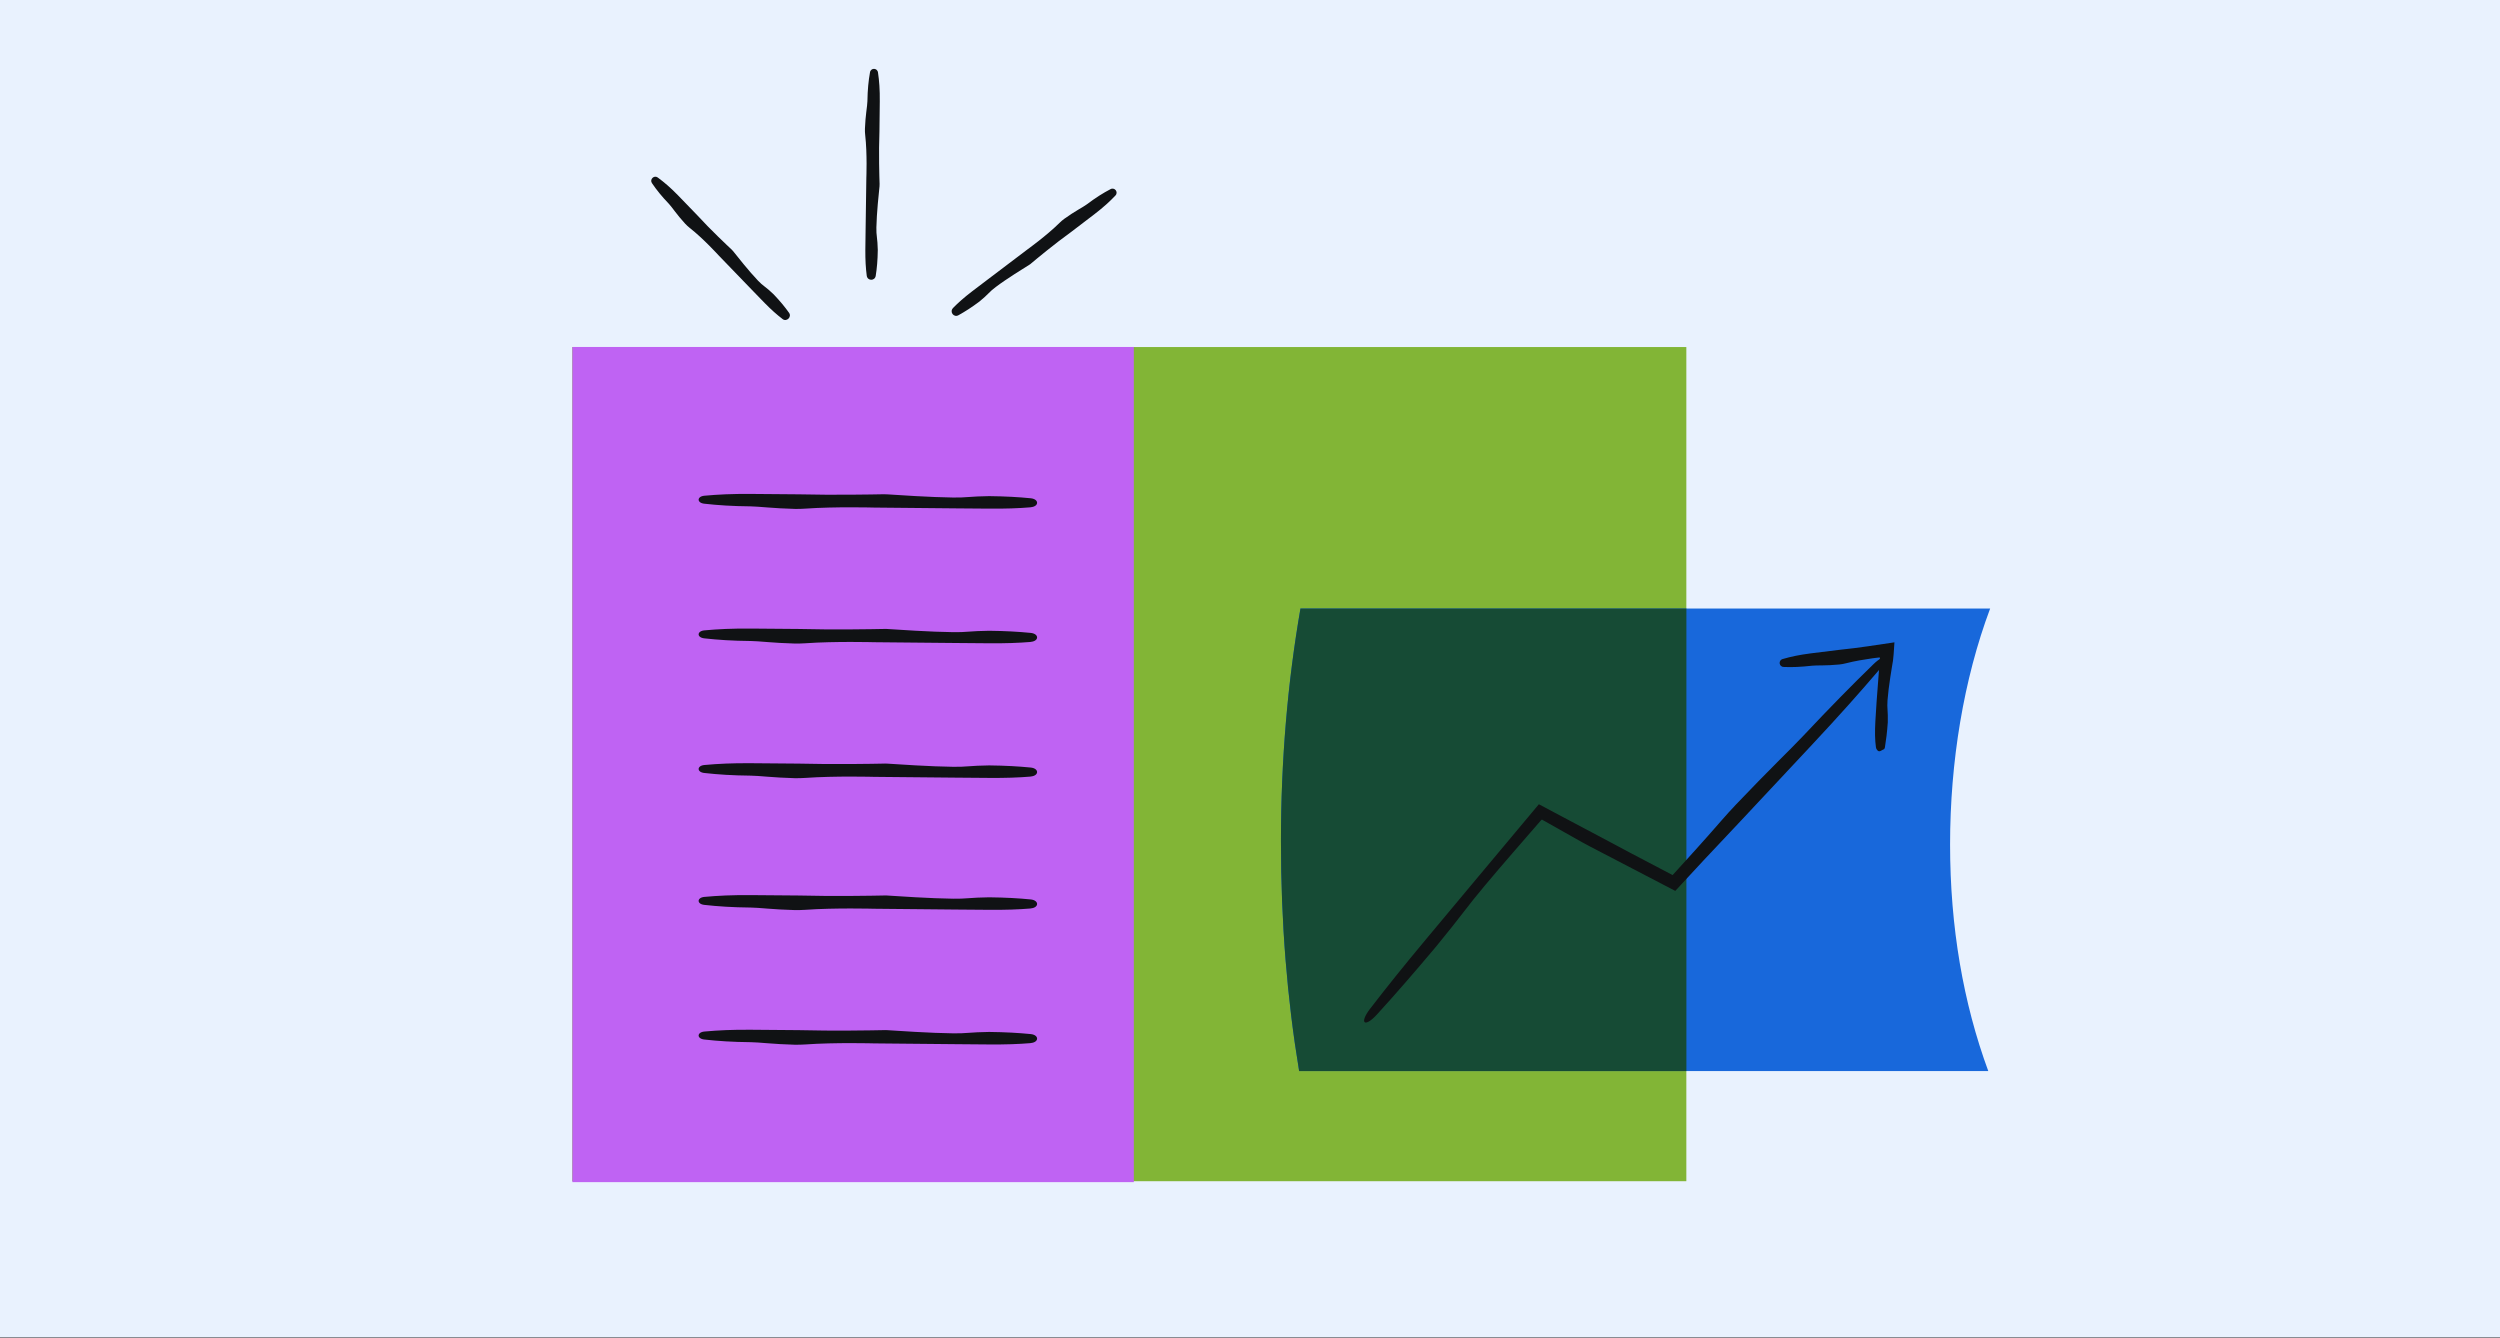
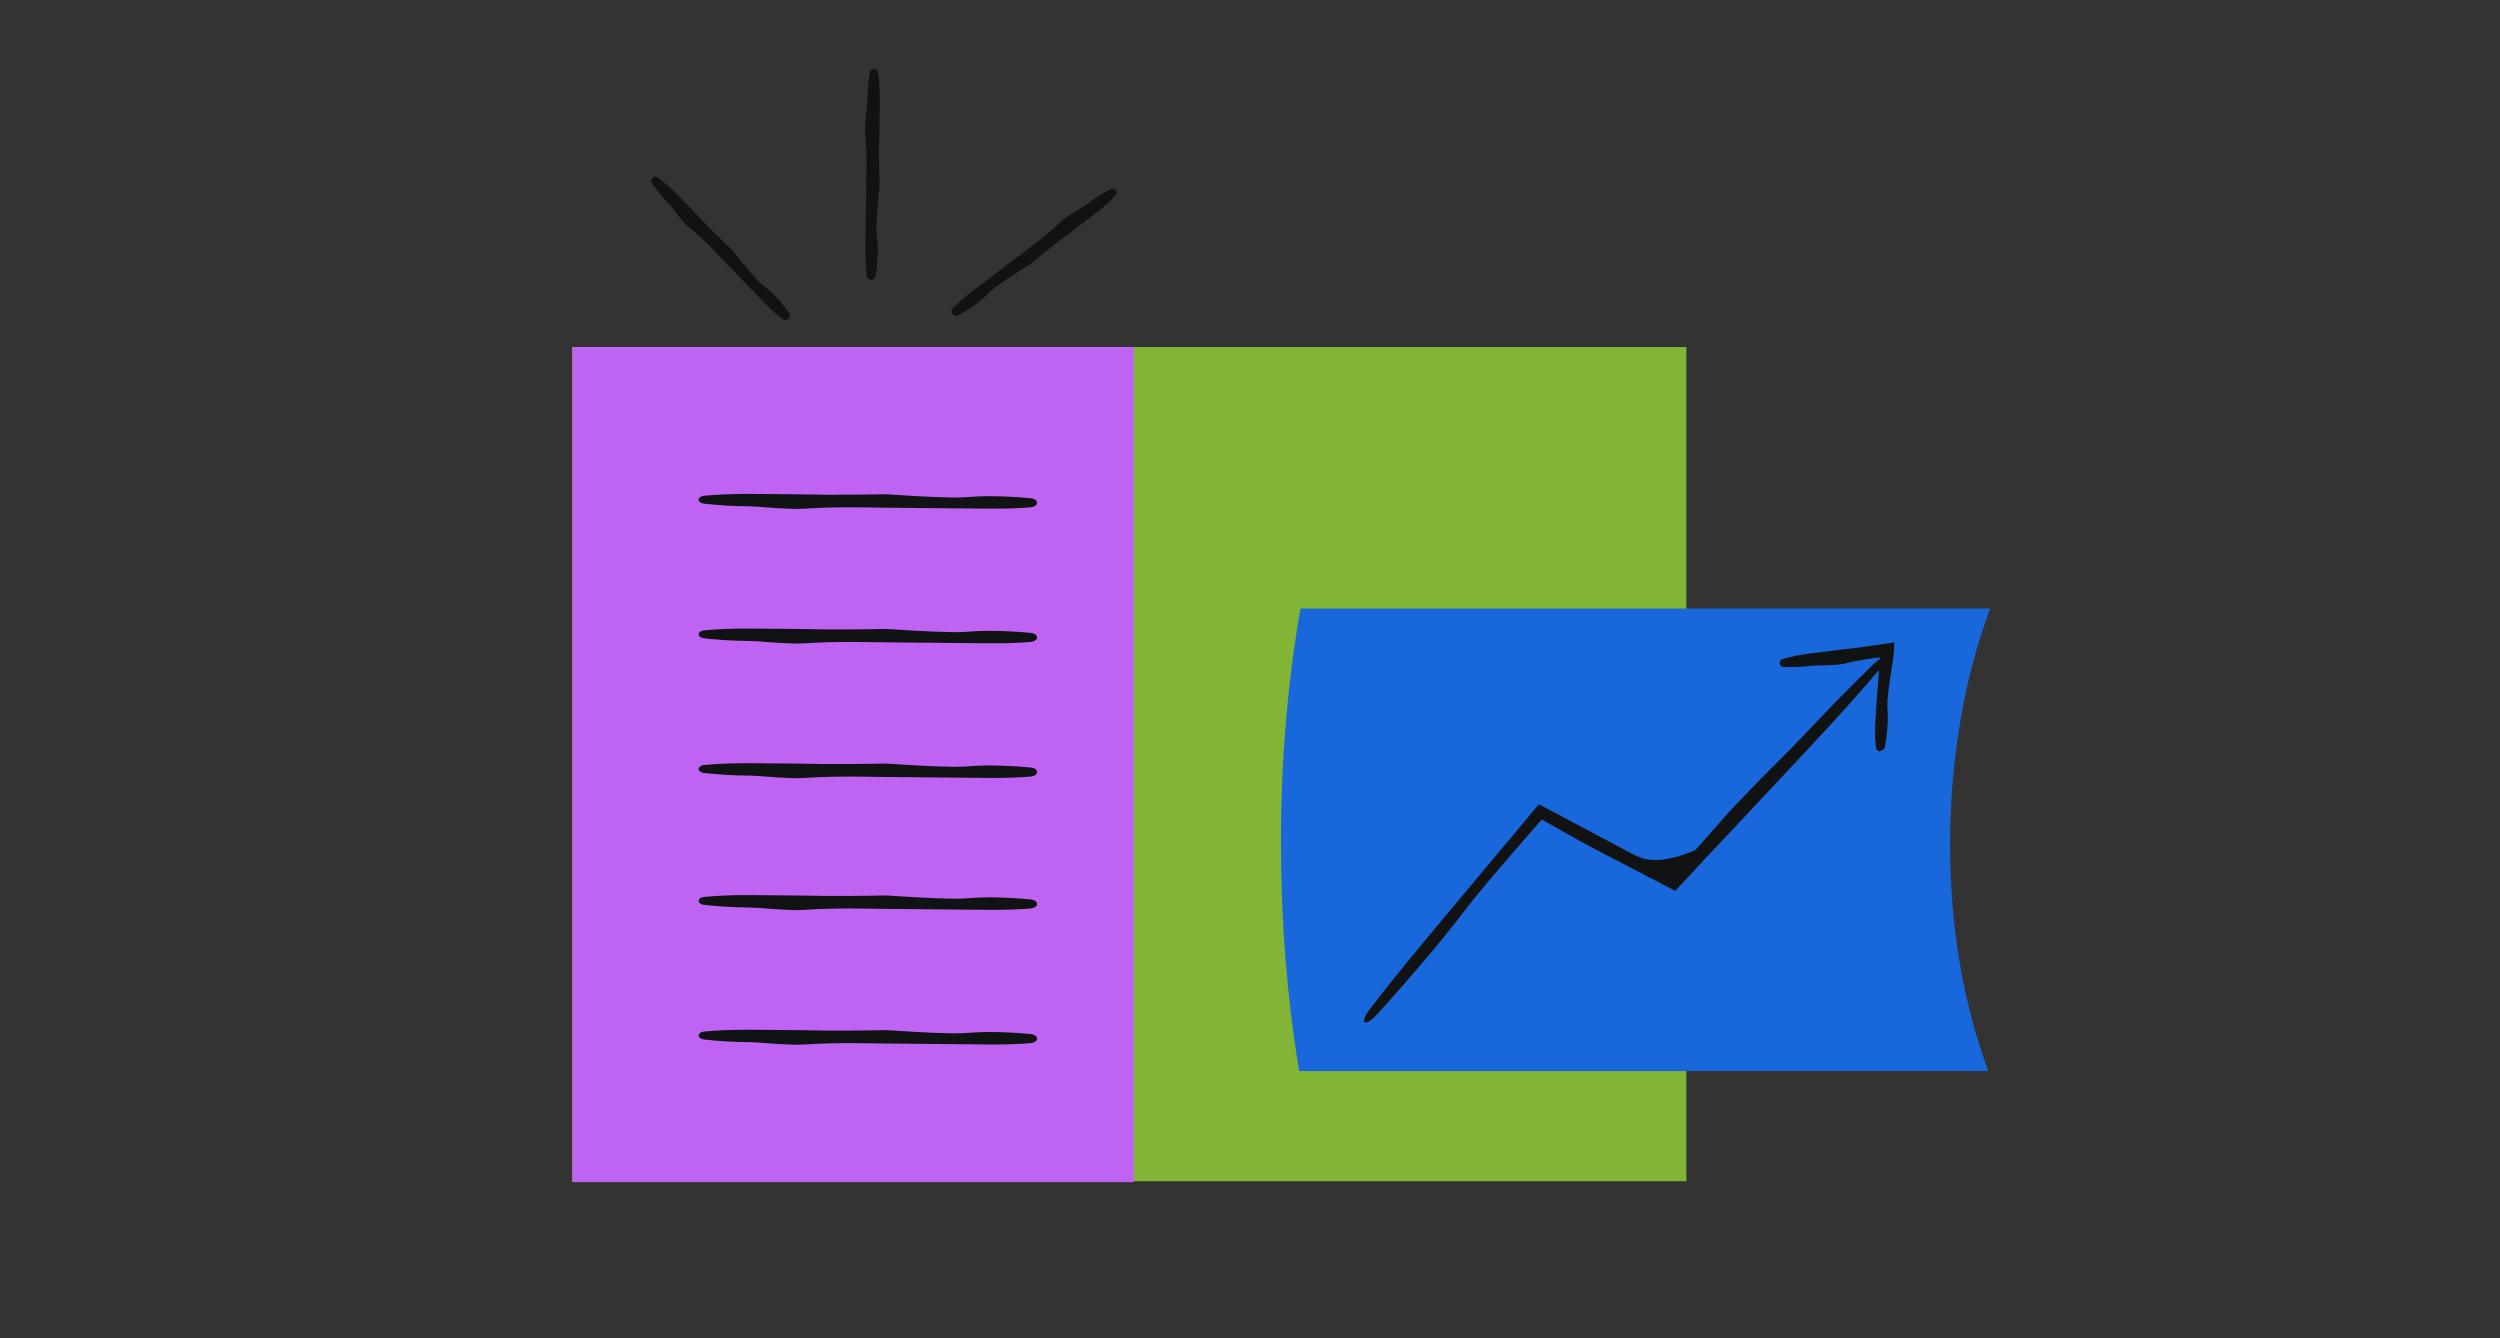
<svg xmlns="http://www.w3.org/2000/svg" width="368" height="197" viewBox="0 0 368 197" fill="none">
  <rect x="0" y="0" width="368" height="197" fill="#333333" stroke="none" />
  <g clip-path="url(#clip0_3186_22337)">
    <g clip-path="url(#clip1_3186_22337)">
      <rect width="368" height="196.875" fill="#E9F2FE" />
    </g>
    <path d="M248.229 51.084H84.244V173.874H248.229V51.084Z" fill="#82B536" />
    <path d="M292.675 157.661C288.992 147.639 287.052 136.471 287.052 124.303C287.052 112.136 289.051 99.988 292.95 89.575H191.428C189.537 100.458 188.557 111.891 188.557 123.843C188.557 135.795 189.458 146.963 191.232 157.661H292.685H292.675Z" fill="#1868DB" />
-     <path d="M248.228 89.575H191.428C189.537 100.458 188.557 111.891 188.557 123.843C188.557 135.795 189.458 146.963 191.232 157.661H248.238V89.575H248.228Z" fill="#164B35" />
    <path d="M166.898 51.074H84.254V174.011H166.898V51.074Z" fill="#BF63F3" />
    <path d="M115.201 46.971C115.788 47.421 116.582 46.657 116.151 46.05C115.543 45.188 114.848 44.345 113.878 43.326C112.742 42.219 112.301 42.092 111.566 41.298C110.302 39.986 108.382 37.566 107.931 36.988C107.863 36.9 107.794 36.821 107.706 36.743C107.128 36.204 104.62 33.853 102.622 31.668C101.162 30.169 100.271 29.239 99.8 28.749C98.683 27.603 97.772 26.829 96.812 26.123C96.283 25.741 95.598 26.398 95.96 26.946C96.626 27.936 97.371 28.866 98.478 30.023C98.909 30.473 99.614 31.58 100.849 32.922C101.054 33.138 101.27 33.344 101.505 33.53C103.533 35.117 105.747 37.556 105.747 37.556C105.747 37.556 109.166 41.102 110.616 42.601C111.703 43.728 112.232 44.267 112.555 44.6C113.535 45.599 114.358 46.324 115.191 46.961L115.201 46.971Z" fill="#101214" />
    <path d="M127.584 40.583C127.692 41.376 128.779 41.386 128.906 40.602C129.083 39.485 129.191 38.31 129.21 36.791C129.181 35.077 128.965 34.646 129.004 33.48C129.034 31.521 129.377 28.209 129.465 27.416C129.475 27.298 129.484 27.181 129.475 27.063C129.445 26.221 129.328 22.508 129.455 19.314C129.484 17.061 129.504 15.66 129.504 14.935C129.524 13.211 129.426 11.928 129.24 10.664C129.132 9.968 128.182 9.958 128.064 10.644C127.839 11.908 127.711 13.191 127.682 14.916C127.672 15.582 127.388 16.973 127.319 18.942C127.31 19.265 127.319 19.579 127.359 19.902C127.672 22.655 127.525 26.211 127.525 26.211C127.525 26.211 127.447 31.531 127.417 33.774C127.398 35.459 127.388 36.272 127.378 36.772C127.368 38.28 127.437 39.466 127.584 40.583Z" fill="#101214" />
    <path d="M140.279 45.354C139.741 45.913 140.397 46.785 141.083 46.403C142.043 45.873 143.013 45.256 144.188 44.375C145.481 43.326 145.677 42.895 146.588 42.239C148.107 41.083 150.85 39.388 151.516 38.977C151.614 38.918 151.712 38.849 151.79 38.771C152.417 38.242 155.19 35.93 157.708 34.118C159.451 32.795 160.529 31.972 161.087 31.541C162.41 30.522 163.341 29.68 164.193 28.778C164.663 28.279 164.085 27.524 163.478 27.838C162.371 28.416 161.313 29.082 159.98 30.081C159.461 30.473 158.227 31.081 156.679 32.197C156.424 32.384 156.189 32.58 155.964 32.805C154.053 34.696 151.242 36.714 151.242 36.714C151.242 36.714 147.127 39.829 145.393 41.142C144.09 42.131 143.463 42.611 143.071 42.905C141.906 43.797 141.044 44.561 140.279 45.344V45.354Z" fill="#101214" />
-     <path d="M201.695 148.463C200.02 150.647 200.862 151.343 202.704 149.315C205.329 146.435 208.023 143.349 211.403 139.322C215.194 134.718 215.968 133.435 218.574 130.349C219.858 128.82 221.406 126.998 222.983 125.186C223.766 124.285 224.56 123.374 225.314 122.502C225.696 122.071 226.069 121.64 226.421 121.228L226.686 120.924C226.774 120.817 226.882 120.699 226.872 120.719L226.97 120.64C229.86 122.267 231.937 123.442 232.838 123.952C233.191 124.157 233.553 124.353 233.926 124.539C235.307 125.264 239.039 127.204 246.602 131.142C247.347 130.339 248.885 128.673 250.776 126.636C252.441 124.872 254.41 122.776 256.311 120.758C261.669 115.037 264.991 111.49 266.715 109.639C270.8 105.269 273.778 101.919 276.629 98.578C278.196 96.737 277.501 96.09 275.767 97.775C272.612 100.841 269.477 104.025 265.373 108.385C263.786 110.08 260.278 113.44 255.566 118.397C254.802 119.2 254.048 120.033 253.323 120.866C252.118 122.257 250.825 123.716 249.532 125.147C248.385 126.41 247.259 127.655 246.21 128.811C243.801 127.547 241.655 126.42 240.107 125.607C238.422 124.706 237.394 124.157 237.394 124.157L226.519 118.387L216.684 130.143C212.912 134.649 211.099 136.814 209.992 138.157C206.622 142.193 204.066 145.386 201.685 148.482V148.463H201.695Z" fill="#101214" />
+     <path d="M201.695 148.463C200.02 150.647 200.862 151.343 202.704 149.315C205.329 146.435 208.023 143.349 211.403 139.322C215.194 134.718 215.968 133.435 218.574 130.349C219.858 128.82 221.406 126.998 222.983 125.186C223.766 124.285 224.56 123.374 225.314 122.502C225.696 122.071 226.069 121.64 226.421 121.228L226.686 120.924C226.774 120.817 226.882 120.699 226.872 120.719L226.97 120.64C229.86 122.267 231.937 123.442 232.838 123.952C233.191 124.157 233.553 124.353 233.926 124.539C235.307 125.264 239.039 127.204 246.602 131.142C247.347 130.339 248.885 128.673 250.776 126.636C252.441 124.872 254.41 122.776 256.311 120.758C261.669 115.037 264.991 111.49 266.715 109.639C270.8 105.269 273.778 101.919 276.629 98.578C278.196 96.737 277.501 96.09 275.767 97.775C272.612 100.841 269.477 104.025 265.373 108.385C263.786 110.08 260.278 113.44 255.566 118.397C254.802 119.2 254.048 120.033 253.323 120.866C252.118 122.257 250.825 123.716 249.532 125.147C243.801 127.547 241.655 126.42 240.107 125.607C238.422 124.706 237.394 124.157 237.394 124.157L226.519 118.387L216.684 130.143C212.912 134.649 211.099 136.814 209.992 138.157C206.622 142.193 204.066 145.386 201.685 148.482V148.463H201.695Z" fill="#101214" />
    <path d="M276.139 110C276.169 110.206 276.257 110.353 276.404 110.5C276.541 110.618 276.688 110.598 276.825 110.539C276.962 110.48 277.1 110.373 277.227 110.324C277.344 110.324 277.433 110.167 277.462 109.991C277.629 108.952 277.785 107.786 277.883 106.317C277.932 104.642 277.746 104.201 277.844 103.064C277.913 102.104 278.079 100.811 278.255 99.675C278.344 99.107 278.432 98.568 278.5 98.127C278.54 97.902 278.569 97.706 278.598 97.539C278.598 97.461 278.628 97.382 278.638 97.314C278.657 97.186 278.667 97.069 278.677 96.971C278.706 96.736 278.726 96.501 278.745 96.275C278.745 96.089 278.775 95.825 278.863 94.551C278.265 94.639 276.776 94.865 274.905 95.139C273.68 95.315 272.201 95.511 270.82 95.648C268.616 95.923 267.254 96.089 266.539 96.177C264.854 96.393 263.619 96.657 262.405 97.01C261.738 97.206 261.856 98.147 262.552 98.176C263.806 98.235 265.079 98.176 266.764 97.99C267.42 97.911 268.812 98.009 270.742 97.813C271.055 97.784 271.369 97.725 271.672 97.647C272.956 97.314 274.445 97.069 275.62 96.902C275.992 96.853 276.326 96.814 276.561 96.785H276.727V96.804C276.727 96.804 276.384 101.34 276.237 103.26C276.13 104.926 276.081 105.719 276.051 106.219C275.973 107.718 275.983 108.874 276.139 110.02V110Z" fill="#101214" />
    <path d="M151.703 74.666C152.967 74.568 152.986 73.471 151.713 73.343C149.92 73.167 148.029 73.059 145.6 73.03C142.847 73.059 142.161 73.275 140.3 73.236C137.155 73.206 131.836 72.853 130.562 72.765C130.376 72.755 130.18 72.746 129.994 72.755C128.632 72.785 122.686 72.893 117.562 72.765C113.947 72.736 111.704 72.716 110.538 72.706C107.775 72.687 105.708 72.785 103.68 72.971C102.563 73.079 102.554 74.029 103.68 74.147C105.708 74.372 107.765 74.509 110.528 74.538C111.606 74.548 113.839 74.832 116.994 74.911C117.503 74.921 118.022 74.911 118.532 74.871C122.94 74.558 128.652 74.715 128.652 74.715C128.652 74.715 137.184 74.803 140.78 74.832C143.493 74.852 144.796 74.862 145.6 74.871C148.029 74.891 149.92 74.823 151.713 74.676L151.703 74.666Z" fill="#101214" />
    <path d="M151.703 94.485C152.967 94.387 152.986 93.29 151.713 93.162C149.92 92.986 148.029 92.878 145.6 92.849C142.847 92.878 142.161 93.094 140.3 93.054C137.155 93.025 131.836 92.672 130.562 92.584C130.376 92.584 130.18 92.565 129.994 92.584C128.632 92.614 122.686 92.721 117.562 92.584C113.947 92.555 111.704 92.535 110.538 92.525C107.775 92.506 105.708 92.604 103.68 92.79C102.563 92.898 102.554 93.848 103.68 93.966C105.708 94.191 107.765 94.328 110.528 94.357C111.606 94.357 113.839 94.651 116.994 94.73C117.503 94.73 118.022 94.73 118.532 94.691C122.94 94.377 128.652 94.534 128.652 94.534C128.652 94.534 137.184 94.622 140.78 94.651C143.493 94.671 144.796 94.681 145.6 94.691C148.029 94.71 149.92 94.641 151.713 94.495L151.703 94.485Z" fill="#101214" />
    <path d="M151.703 114.304C152.967 114.206 152.986 113.109 151.713 112.981C149.92 112.805 148.029 112.697 145.6 112.668C142.847 112.697 142.161 112.913 140.3 112.873C137.155 112.844 131.836 112.491 130.562 112.403C130.376 112.403 130.18 112.384 129.994 112.403C128.632 112.433 122.686 112.54 117.562 112.403C113.947 112.374 111.704 112.354 110.538 112.344C107.775 112.325 105.708 112.423 103.68 112.609C102.563 112.717 102.554 113.667 103.68 113.784C105.708 114.01 107.765 114.147 110.528 114.176C111.606 114.176 113.839 114.47 116.994 114.549C117.503 114.549 118.022 114.549 118.532 114.509C122.94 114.196 128.652 114.353 128.652 114.353C128.652 114.353 137.184 114.441 140.78 114.47C143.493 114.49 144.796 114.5 145.6 114.509C148.029 114.529 149.92 114.46 151.713 114.313L151.703 114.304Z" fill="#101214" />
    <path d="M151.703 133.719C152.967 133.621 152.986 132.524 151.713 132.396C149.92 132.22 148.029 132.112 145.6 132.083C142.847 132.112 142.161 132.328 140.3 132.289C137.155 132.259 131.836 131.907 130.562 131.818C130.376 131.818 130.18 131.799 129.994 131.818C128.632 131.848 122.686 131.956 117.562 131.818C113.947 131.789 111.704 131.769 110.538 131.76C107.775 131.74 105.708 131.838 103.68 132.024C102.563 132.132 102.554 133.082 103.68 133.2C105.708 133.425 107.765 133.562 110.528 133.592C111.606 133.592 113.839 133.886 116.994 133.964C117.503 133.964 118.022 133.964 118.532 133.925C122.94 133.611 128.652 133.768 128.652 133.768C128.652 133.768 137.184 133.856 140.78 133.886C143.493 133.905 144.796 133.915 145.6 133.925C148.029 133.944 149.92 133.876 151.713 133.729L151.703 133.719Z" fill="#101214" />
    <path d="M151.703 153.538C152.967 153.44 152.986 152.343 151.713 152.215C149.92 152.039 148.029 151.931 145.6 151.902C142.847 151.931 142.161 152.147 140.3 152.108C137.155 152.078 131.836 151.726 130.562 151.637C130.376 151.637 130.18 151.618 129.994 151.637C128.632 151.667 122.686 151.775 117.562 151.637C113.947 151.608 111.704 151.588 110.538 151.579C107.775 151.559 105.708 151.657 103.68 151.843C102.563 151.951 102.554 152.901 103.68 153.019C105.708 153.244 107.765 153.381 110.528 153.411C111.606 153.411 113.839 153.704 116.994 153.783C117.503 153.783 118.022 153.783 118.532 153.744C122.94 153.43 128.652 153.587 128.652 153.587C128.652 153.587 137.184 153.675 140.78 153.704C143.493 153.724 144.796 153.734 145.6 153.744C148.029 153.763 149.92 153.695 151.713 153.548L151.703 153.538Z" fill="#101214" />
  </g>
  <defs>
    <clipPath id="clip0_3186_22337">
      <rect width="368" height="196.875" fill="white" />
    </clipPath>
    <clipPath id="clip1_3186_22337">
-       <rect width="368" height="196.875" fill="white" />
-     </clipPath>
+       </clipPath>
  </defs>
</svg>